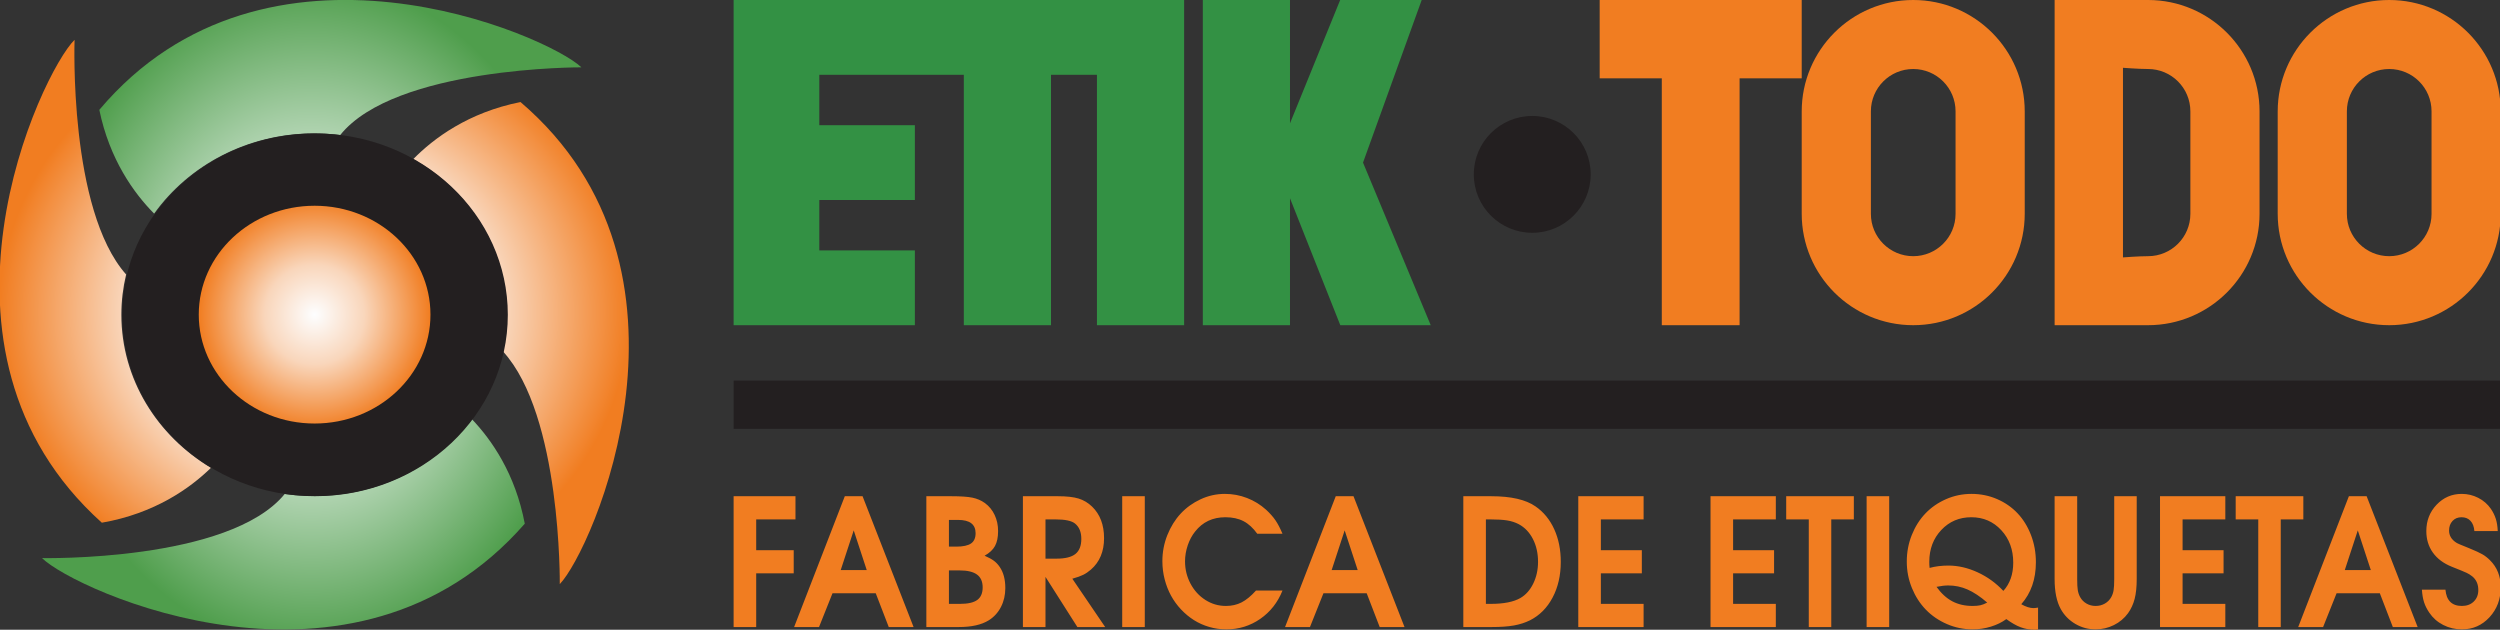
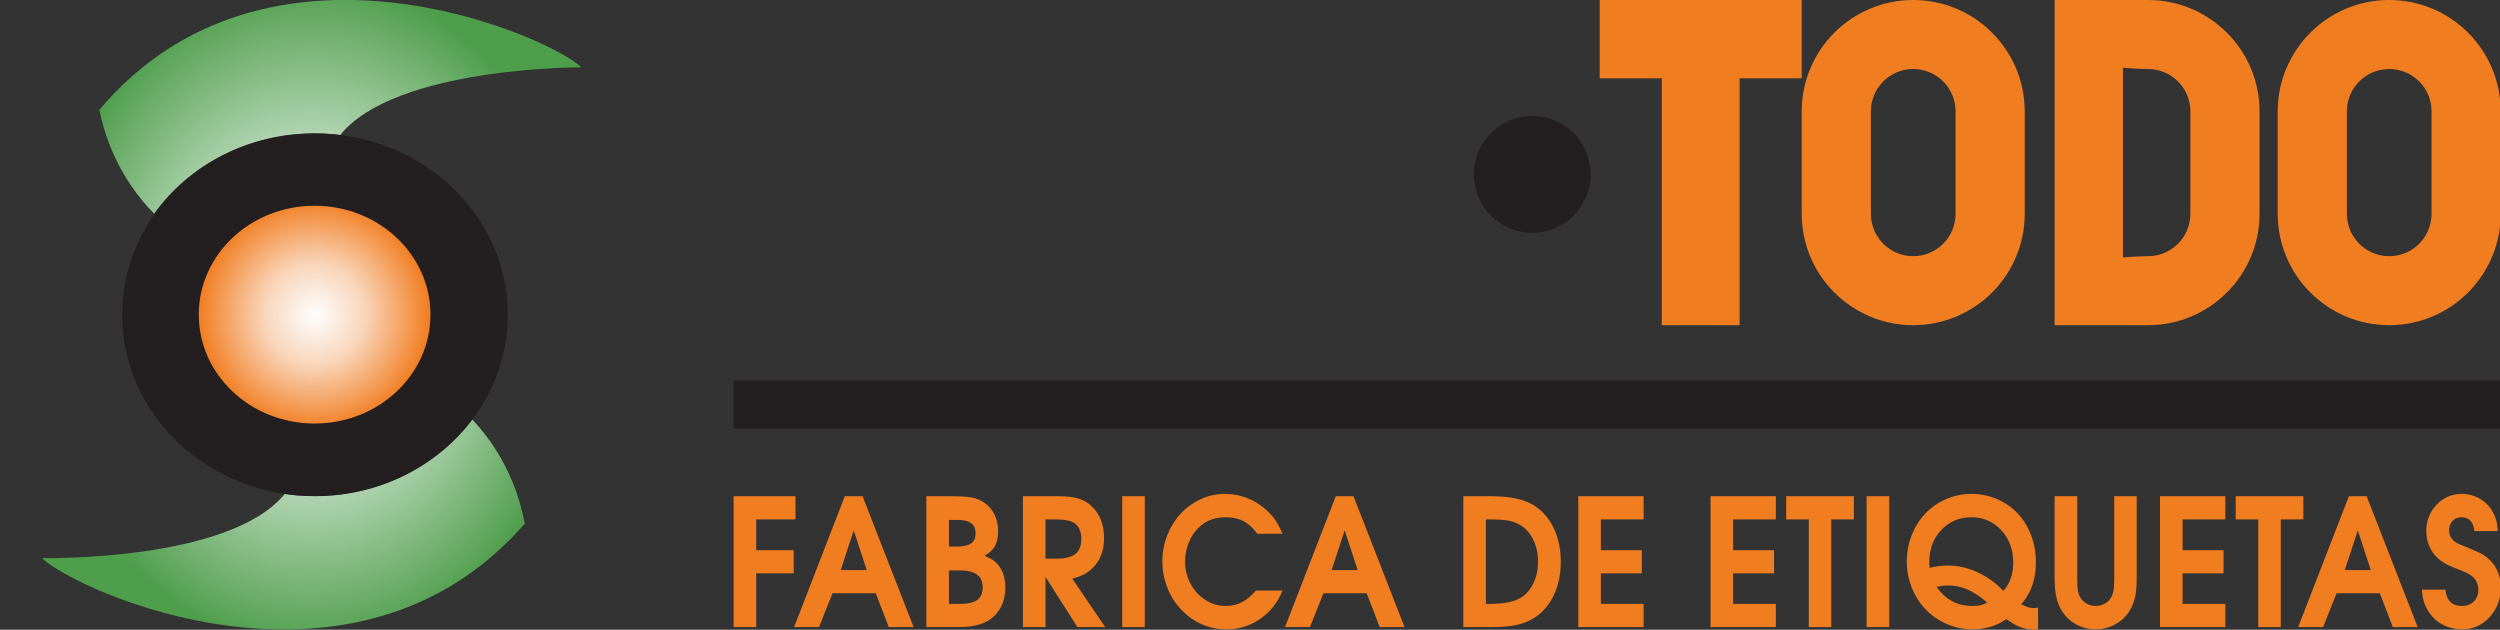
<svg xmlns="http://www.w3.org/2000/svg" xmlns:ns1="http://www.serif.com/" width="100%" height="100%" viewBox="0 0 794 200" version="1.1" xml:space="preserve" style="fill-rule:evenodd;clip-rule:evenodd;stroke-linejoin:round;stroke-miterlimit:2;">
  <rect x="0" y="0" width="794" height="200" fill="#333333" stroke="none" />
  <g transform="matrix(1.525,0,0,1.524,-944.318,-52.447)">
    <g transform="matrix(1,0,0,1,0.652,0)">
-       <path d="M662.502,131.913C658.186,136.129 650.805,141.43 639.781,143.345C599.639,107.267 627.263,49.38 634.103,42.715C634.103,42.715 632.848,78.104 644.841,91.614C644.19,94.311 643.847,97.118 643.847,100C643.847,113.415 651.292,125.207 662.502,131.913ZM704.632,67.583C708.854,63.275 716.077,57.852 726.976,55.678C768.002,90.747 741.825,149.303 735.153,156.136C735.153,156.136 735.526,120.966 723.327,107.654C723.869,105.182 724.153,102.622 724.153,100C724.153,86.242 716.323,74.191 704.632,67.583Z" style="fill:url(#_Radial1);" />
-     </g>
+       </g>
    <g transform="matrix(1,0,0,1,0.652,0)">
      <path d="M650.671,78.931C646.451,74.664 641.394,67.657 639.256,57.303C674.046,16.04 732.778,41.818 739.656,48.444C739.656,48.444 700.845,48.296 689.428,62.555C687.653,62.329 685.841,62.212 684,62.212C670.125,62.212 657.885,68.85 650.671,78.931ZM716.831,121.748C720.976,126.087 725.904,133.173 727.865,143.548C692.387,184.221 634.096,157.46 627.33,150.72C627.33,150.72 666.325,151.523 677.875,137.35C679.872,137.638 681.918,137.788 684,137.788C697.561,137.788 709.56,131.448 716.831,121.748Z" style="fill:url(#_Radial2);" />
    </g>
    <g transform="matrix(1.062,0,0,1.106,-37.55,27.221)">
      <ellipse cx="680.199" cy="65.824" rx="37.818" ry="34.176" style="fill:rgb(35,31,32);" />
    </g>
    <g transform="matrix(0.638,0,0,0.664,250.78,56.277)">
      <ellipse cx="680.199" cy="65.824" rx="37.818" ry="34.176" style="fill:url(#_Radial3);" />
    </g>
  </g>
  <g id="Mesa-de-trabajo1" ns1:id="Mesa de trabajo1" transform="matrix(1.588,0,0,1,0,0)">
-     <rect x="0" y="0" width="500" height="200" style="fill:none;" />
    <clipPath id="_clip4">
      <rect x="0" y="0" width="500" height="200" />
    </clipPath>
    <g clip-path="url(#_clip4)">
      <g transform="matrix(0.646,0,0,1,144.141,0)">
-         <path d="M4,103.281L4,-0L143.476,-0L143.476,103.281L116.485,103.281L116.485,23.759L102.259,23.759L102.259,103.281L75.268,103.281L75.268,23.759L30.527,23.759L30.527,39.761L60.114,39.761L60.114,63.52L30.527,63.52L30.527,79.523L60.114,79.523L60.114,103.281L4,103.281ZM176.25,39.165L191.786,-0L217.027,0L198.858,51.641L219.823,103.281L191.823,103.281L176.25,62.973L176.25,103.281L149.259,103.281L149.259,-0L176.25,-0L176.25,39.165Z" style="fill:rgb(51,145,68);" />
-       </g>
+         </g>
      <g transform="matrix(0.63,0,0,1,146.724,0)">
        <path d="M339.076,0L339.076,24.885L319.356,24.885L319.356,103.281L294.659,103.281L294.659,24.885L274.939,24.885L274.939,0L339.076,0ZM409.876,35.4L409.876,67.881C409.876,87.419 394.014,103.281 374.476,103.281C354.938,103.281 339.076,87.419 339.076,67.881L339.076,35.4C339.076,15.862 354.938,-0 374.476,-0C394.014,-0 409.876,15.862 409.876,35.4ZM387.916,35.357C387.916,27.939 381.894,21.917 374.476,21.917C367.059,21.917 361.037,27.939 361.037,35.357L361.037,67.925C361.037,75.342 367.059,81.364 374.476,81.364C381.894,81.364 387.916,75.342 387.916,67.925L387.916,35.357ZM560.984,35.4L560.984,67.881C560.984,87.419 545.122,103.281 525.584,103.281C506.046,103.281 490.184,87.419 490.184,67.881L490.184,35.4C490.184,15.862 506.046,-0 525.584,-0C545.122,-0 560.984,15.862 560.984,35.4ZM539.024,35.357C539.024,27.939 533.002,21.917 525.584,21.917C518.167,21.917 512.145,27.939 512.145,35.357L512.145,67.925C512.145,75.342 518.167,81.364 525.584,81.364C533.002,81.364 539.024,75.342 539.024,67.925L539.024,35.357ZM419.367,103.281L419.367,0L449.021,-0C468.559,-0 484.421,15.862 484.421,35.4L484.421,67.881C484.421,87.419 468.559,103.281 449.021,103.281L419.367,103.281ZM441.064,81.754C441.064,81.754 446.044,81.364 449.021,81.364C456.439,81.364 462.461,75.342 462.461,67.925L462.461,35.357C462.461,27.939 456.439,21.917 449.021,21.917C446.044,21.917 441.064,21.528 441.064,21.528L441.064,81.754Z" style="fill:rgb(241,125,33);" />
      </g>
      <g transform="matrix(0.63,0,0,1,145.696,-0.085)">
        <circle cx="255.163" cy="55.467" r="18.555" style="fill:rgb(35,31,32);" />
      </g>
      <g transform="matrix(0.63,0,0,1,146.724,0)">
        <rect x="0" y="120.869" width="560.984" height="15.339" style="fill:rgb(35,31,32);" />
      </g>
      <g transform="matrix(0.63,0,0,1,146.724,0)">
        <path d="M0,199.149L0,157.602L19.638,157.602L19.638,164.961L7.167,164.961L7.167,174.737L19.077,174.737L19.077,182.096L7.167,182.096L7.167,199.149L0,199.149ZM19.204,199.149L35.297,157.602L40.934,157.602L57.129,199.149L49.248,199.149L45.116,188.412L31.395,188.412L27.111,199.149L19.204,199.149ZM33.997,181.053L42.26,181.053L38.128,168.449L33.997,181.053ZM61.184,199.149L61.184,157.602L69.141,157.602C72.083,157.602 74.297,157.753 75.785,158.055C77.273,158.357 78.603,158.929 79.776,159.771C81.102,160.741 82.131,162 82.862,163.547C83.593,165.094 83.959,166.801 83.959,168.668C83.959,170.627 83.632,172.206 82.977,173.405C82.322,174.604 81.222,175.634 79.674,176.494C80.966,177.062 81.957,177.602 82.645,178.114C83.334,178.627 83.95,179.286 84.495,180.092C85.668,181.812 86.254,184.037 86.254,186.764C86.254,188.961 85.795,190.957 84.877,192.751C83.959,194.545 82.667,195.963 81,197.007C78.705,198.435 75.534,199.149 71.488,199.149L61.184,199.149ZM68.351,173.611L70.646,173.611C72.822,173.611 74.395,173.277 75.364,172.609C76.333,171.941 76.818,170.856 76.818,169.355C76.818,166.535 74.973,165.126 71.283,165.126L68.351,165.126L68.351,173.611ZM68.351,191.789L71.896,191.789C74.395,191.789 76.214,191.373 77.353,190.54C78.493,189.707 79.062,188.375 79.062,186.545C79.062,184.714 78.463,183.359 77.264,182.481C76.065,181.602 74.225,181.162 71.743,181.162L68.351,181.162L68.351,191.789ZM91.84,199.149L91.84,157.602L102.985,157.602C105.722,157.602 107.89,157.844 109.488,158.33C111.087,158.815 112.523,159.67 113.799,160.897C116.332,163.35 117.599,166.691 117.599,170.92C117.599,175.167 116.204,178.499 113.416,180.915C112.617,181.611 111.796,182.165 110.955,182.577C110.113,182.989 108.97,183.396 107.525,183.799L117.956,199.149L109.131,199.149L99.006,183.222L99.006,199.149L91.84,199.149ZM99.006,177.428L102.5,177.428C105.272,177.428 107.278,176.929 108.519,175.931C109.76,174.934 110.381,173.336 110.381,171.14C110.381,168.998 109.726,167.387 108.417,166.307C107.346,165.41 105.272,164.961 102.194,164.961L99.006,164.961L99.006,177.428ZM123.362,199.149L123.362,157.602L130.529,157.602L130.529,199.149L123.362,199.149ZM165.827,187.561L174.243,187.561C172.73,191.35 170.37,194.352 167.165,196.568C163.96,198.783 160.377,199.89 156.416,199.89C154.562,199.89 152.756,199.634 150.996,199.121C149.236,198.609 147.617,197.886 146.138,196.952C144.658,196.018 143.294,194.888 142.044,193.561C140.794,192.233 139.736,190.778 138.869,189.195C138.002,187.611 137.326,185.881 136.841,184.005C136.357,182.128 136.114,180.201 136.114,178.224C136.114,175.332 136.642,172.568 137.696,169.931C138.75,167.295 140.161,165.025 141.929,163.121C143.698,161.217 145.806,159.698 148.254,158.563C150.703,157.428 153.27,156.86 155.957,156.86C158.388,156.86 160.73,157.295 162.983,158.165C165.236,159.034 167.263,160.284 169.066,161.913C170.29,163.048 171.276,164.165 172.024,165.263C172.772,166.362 173.512,167.78 174.243,169.519L166.235,169.519C164.925,167.689 163.472,166.357 161.873,165.524C160.275,164.691 158.354,164.275 156.11,164.275C152.08,164.275 148.875,165.794 146.495,168.833C145.508,170.059 144.731,171.515 144.161,173.199C143.591,174.883 143.307,176.577 143.307,178.279C143.307,180.824 143.885,183.185 145.041,185.364C146.197,187.542 147.77,189.268 149.759,190.54C151.748,191.812 153.916,192.449 156.263,192.449C158.116,192.449 159.778,192.073 161.249,191.323C162.719,190.572 164.245,189.318 165.827,187.561ZM175.059,199.149L191.152,157.602L196.788,157.602L212.983,199.149L205.103,199.149L200.971,188.412L187.25,188.412L182.965,199.149L175.059,199.149ZM189.851,181.053L198.115,181.053L193.983,168.449L189.851,181.053ZM231.652,199.149L231.652,157.602L240.502,157.602C246.81,157.602 251.503,158.682 254.58,160.842C257.148,162.618 259.124,165.03 260.51,168.078C261.896,171.126 262.588,174.581 262.588,178.444C262.588,182.728 261.726,186.503 260,189.771C258.274,193.039 255.881,195.451 252.82,197.007C251.256,197.776 249.543,198.325 247.681,198.654C245.82,198.984 243.477,199.149 240.655,199.149L231.652,199.149ZM238.819,191.789L240.375,191.789C244.489,191.789 247.626,191.167 249.785,189.922C251.503,188.915 252.863,187.378 253.866,185.309C254.869,183.24 255.371,180.952 255.371,178.444C255.371,175.716 254.827,173.295 253.739,171.181C252.65,169.066 251.146,167.497 249.224,166.471C248.136,165.904 246.921,165.51 245.577,165.291C244.234,165.071 242.449,164.961 240.221,164.961L238.819,164.961L238.819,191.789ZM268.148,199.149L268.148,157.602L288.883,157.602L288.883,164.961L275.315,164.961L275.315,174.737L288.322,174.737L288.322,182.096L275.315,182.096L275.315,191.789L288.883,191.789L288.883,199.149L268.148,199.149ZM310.128,199.149L310.128,157.602L330.862,157.602L330.862,164.961L317.294,164.961L317.294,174.737L330.301,174.737L330.301,182.096L317.294,182.096L317.294,191.789L330.862,191.789L330.862,199.149L310.128,199.149ZM341.319,199.149L341.319,164.961L334.152,164.961L334.152,157.602L355.627,157.602L355.627,164.961L348.46,164.961L348.46,199.149L341.319,199.149ZM359.682,199.149L359.682,157.602L366.848,157.602L366.848,199.149L359.682,199.149ZM414.107,192.97L414.107,199.945C413.835,199.982 413.504,200 413.113,200C411.48,200 409.971,199.739 408.586,199.217C407.2,198.696 405.682,197.831 404.033,196.622C402.639,197.648 400.998,198.449 399.111,199.025C397.224,199.602 395.311,199.89 393.373,199.89C390.499,199.89 387.766,199.327 385.173,198.201C382.58,197.076 380.353,195.551 378.491,193.629C376.629,191.707 375.154,189.419 374.066,186.764C372.978,184.11 372.434,181.3 372.434,178.334C372.434,175.368 372.965,172.558 374.028,169.904C375.091,167.249 376.531,164.97 378.351,163.066C380.17,161.162 382.351,159.652 384.893,158.535C387.434,157.419 390.125,156.86 392.965,156.86C395.855,156.86 398.567,157.41 401.1,158.508C403.634,159.606 405.801,161.112 407.604,163.025C409.406,164.938 410.826,167.24 411.863,169.931C412.9,172.622 413.419,175.497 413.419,178.554C413.419,183.954 411.871,188.403 408.777,191.899C410.239,192.723 411.531,193.135 412.654,193.135C412.943,193.135 413.427,193.08 414.107,192.97ZM397.963,191.378C395.736,189.455 393.649,188.069 391.702,187.217C389.755,186.366 387.719,185.941 385.594,185.941C384.54,185.941 383.299,186.087 381.87,186.38C383.367,188.467 385.041,190 386.895,190.979C388.748,191.959 390.89,192.449 393.322,192.449C394.325,192.449 395.149,192.375 395.795,192.229C396.442,192.082 397.164,191.799 397.963,191.378ZM403.09,187.67C405.181,185.364 406.227,182.371 406.227,178.691C406.227,174.554 404.96,171.117 402.426,168.38C399.893,165.643 396.722,164.275 392.913,164.275C389.105,164.275 385.93,165.625 383.388,168.325C380.846,171.025 379.575,174.398 379.575,178.444C379.575,179.085 379.609,179.725 379.677,180.366C381.513,179.872 383.503,179.625 385.645,179.625C388.722,179.625 391.813,180.339 394.916,181.767C398.019,183.195 400.743,185.162 403.09,187.67ZM419.361,157.602L426.528,157.602L426.528,183.908C426.528,185.465 426.591,186.641 426.719,187.437C426.846,188.233 427.097,188.97 427.471,189.648C427.964,190.526 428.644,191.213 429.512,191.707C430.379,192.201 431.331,192.449 432.368,192.449C433.439,192.449 434.413,192.201 435.288,191.707C436.164,191.213 436.848,190.526 437.341,189.648C437.715,188.97 437.966,188.233 438.094,187.437C438.221,186.641 438.285,185.465 438.285,183.908L438.285,157.602L445.426,157.602L445.426,183.908C445.426,186.398 445.209,188.49 444.776,190.183C444.342,191.876 443.641,193.4 442.672,194.755C441.498,196.366 439.998,197.625 438.17,198.531C436.342,199.437 434.408,199.89 432.368,199.89C430.056,199.89 427.909,199.309 425.928,198.146C423.948,196.984 422.405,195.405 421.299,193.41C420.007,191.048 419.361,187.881 419.361,183.908L419.361,157.602ZM452.822,199.149L452.822,157.602L473.557,157.602L473.557,164.961L459.989,164.961L459.989,174.737L472.996,174.737L472.996,182.096L459.989,182.096L459.989,191.789L473.557,191.789L473.557,199.149L452.822,199.149ZM484.014,199.149L484.014,164.961L476.847,164.961L476.847,157.602L498.321,157.602L498.321,164.961L491.155,164.961L491.155,199.149L484.014,199.149ZM496.689,199.149L512.782,157.602L518.418,157.602L534.613,199.149L526.733,199.149L522.601,188.412L508.88,188.412L504.595,199.149L496.689,199.149ZM511.481,181.053L519.745,181.053L515.613,168.449L511.481,181.053ZM535.965,187.286L543.438,187.286C543.744,190.728 545.486,192.449 548.666,192.449C550.213,192.449 551.467,191.982 552.428,191.048C553.388,190.114 553.869,188.897 553.869,187.396C553.869,185.547 553.231,184.101 551.956,183.057C551.378,182.6 550.779,182.224 550.158,181.931C549.537,181.638 547.96,180.989 545.427,179.982C542.826,178.938 540.832,177.446 539.446,175.506C538.061,173.565 537.368,171.286 537.368,168.668C537.368,165.373 538.456,162.581 540.632,160.293C542.809,158.005 545.469,156.86 548.615,156.86C550.468,156.86 552.211,157.277 553.843,158.11C555.476,158.943 556.81,160.101 557.847,161.584C558.544,162.609 559.067,163.666 559.416,164.755C559.764,165.844 559.973,167.149 560.041,168.668L552.619,168.668C552.517,167.277 552.109,166.197 551.395,165.428C550.681,164.659 549.729,164.275 548.538,164.275C547.365,164.275 546.413,164.668 545.682,165.455C544.951,166.243 544.585,167.259 544.585,168.503C544.585,170.059 545.333,171.332 546.83,172.32C547.153,172.558 548.547,173.162 551.012,174.133C552.934,174.92 554.315,175.556 555.157,176.041C555.998,176.526 556.793,177.144 557.541,177.895C559.837,180.146 560.984,183.03 560.984,186.545C560.984,190.297 559.798,193.46 557.427,196.032C555.055,198.604 552.135,199.89 548.666,199.89C546.541,199.89 544.564,199.423 542.736,198.49C540.909,197.556 539.434,196.256 538.311,194.59C537.563,193.492 537.011,192.394 536.654,191.295C536.297,190.197 536.067,188.86 535.965,187.286Z" style="fill:rgb(241,125,33);" />
      </g>
    </g>
  </g>
  <defs>
    <radialGradient id="_Radial1" cx="0" cy="0" r="1" gradientUnits="userSpaceOnUse" gradientTransform="matrix(65.529,0,0,60.261,684,99.425)">
      <stop offset="0" style="stop-color:rgb(253,254,255);stop-opacity:1" />
      <stop offset="0.55" style="stop-color:rgb(250,226,208);stop-opacity:1" />
      <stop offset="1" style="stop-color:rgb(241,125,33);stop-opacity:1" />
    </radialGradient>
    <radialGradient id="_Radial2" cx="0" cy="0" r="1" gradientUnits="userSpaceOnUse" gradientTransform="matrix(56.163,0,0,69.703,683.493,100)">
      <stop offset="0" style="stop-color:rgb(253,254,255);stop-opacity:1" />
      <stop offset="0.43" style="stop-color:rgb(199,224,200);stop-opacity:1" />
      <stop offset="1" style="stop-color:rgb(79,158,76);stop-opacity:1" />
    </radialGradient>
    <radialGradient id="_Radial3" cx="0" cy="0" r="1" gradientUnits="userSpaceOnUse" gradientTransform="matrix(37.818,0,-0,36.316,680.199,65.824)">
      <stop offset="0" style="stop-color:rgb(253,254,255);stop-opacity:1" />
      <stop offset="0.43" style="stop-color:rgb(249,214,187);stop-opacity:1" />
      <stop offset="1" style="stop-color:rgb(241,125,33);stop-opacity:1" />
    </radialGradient>
  </defs>
</svg>